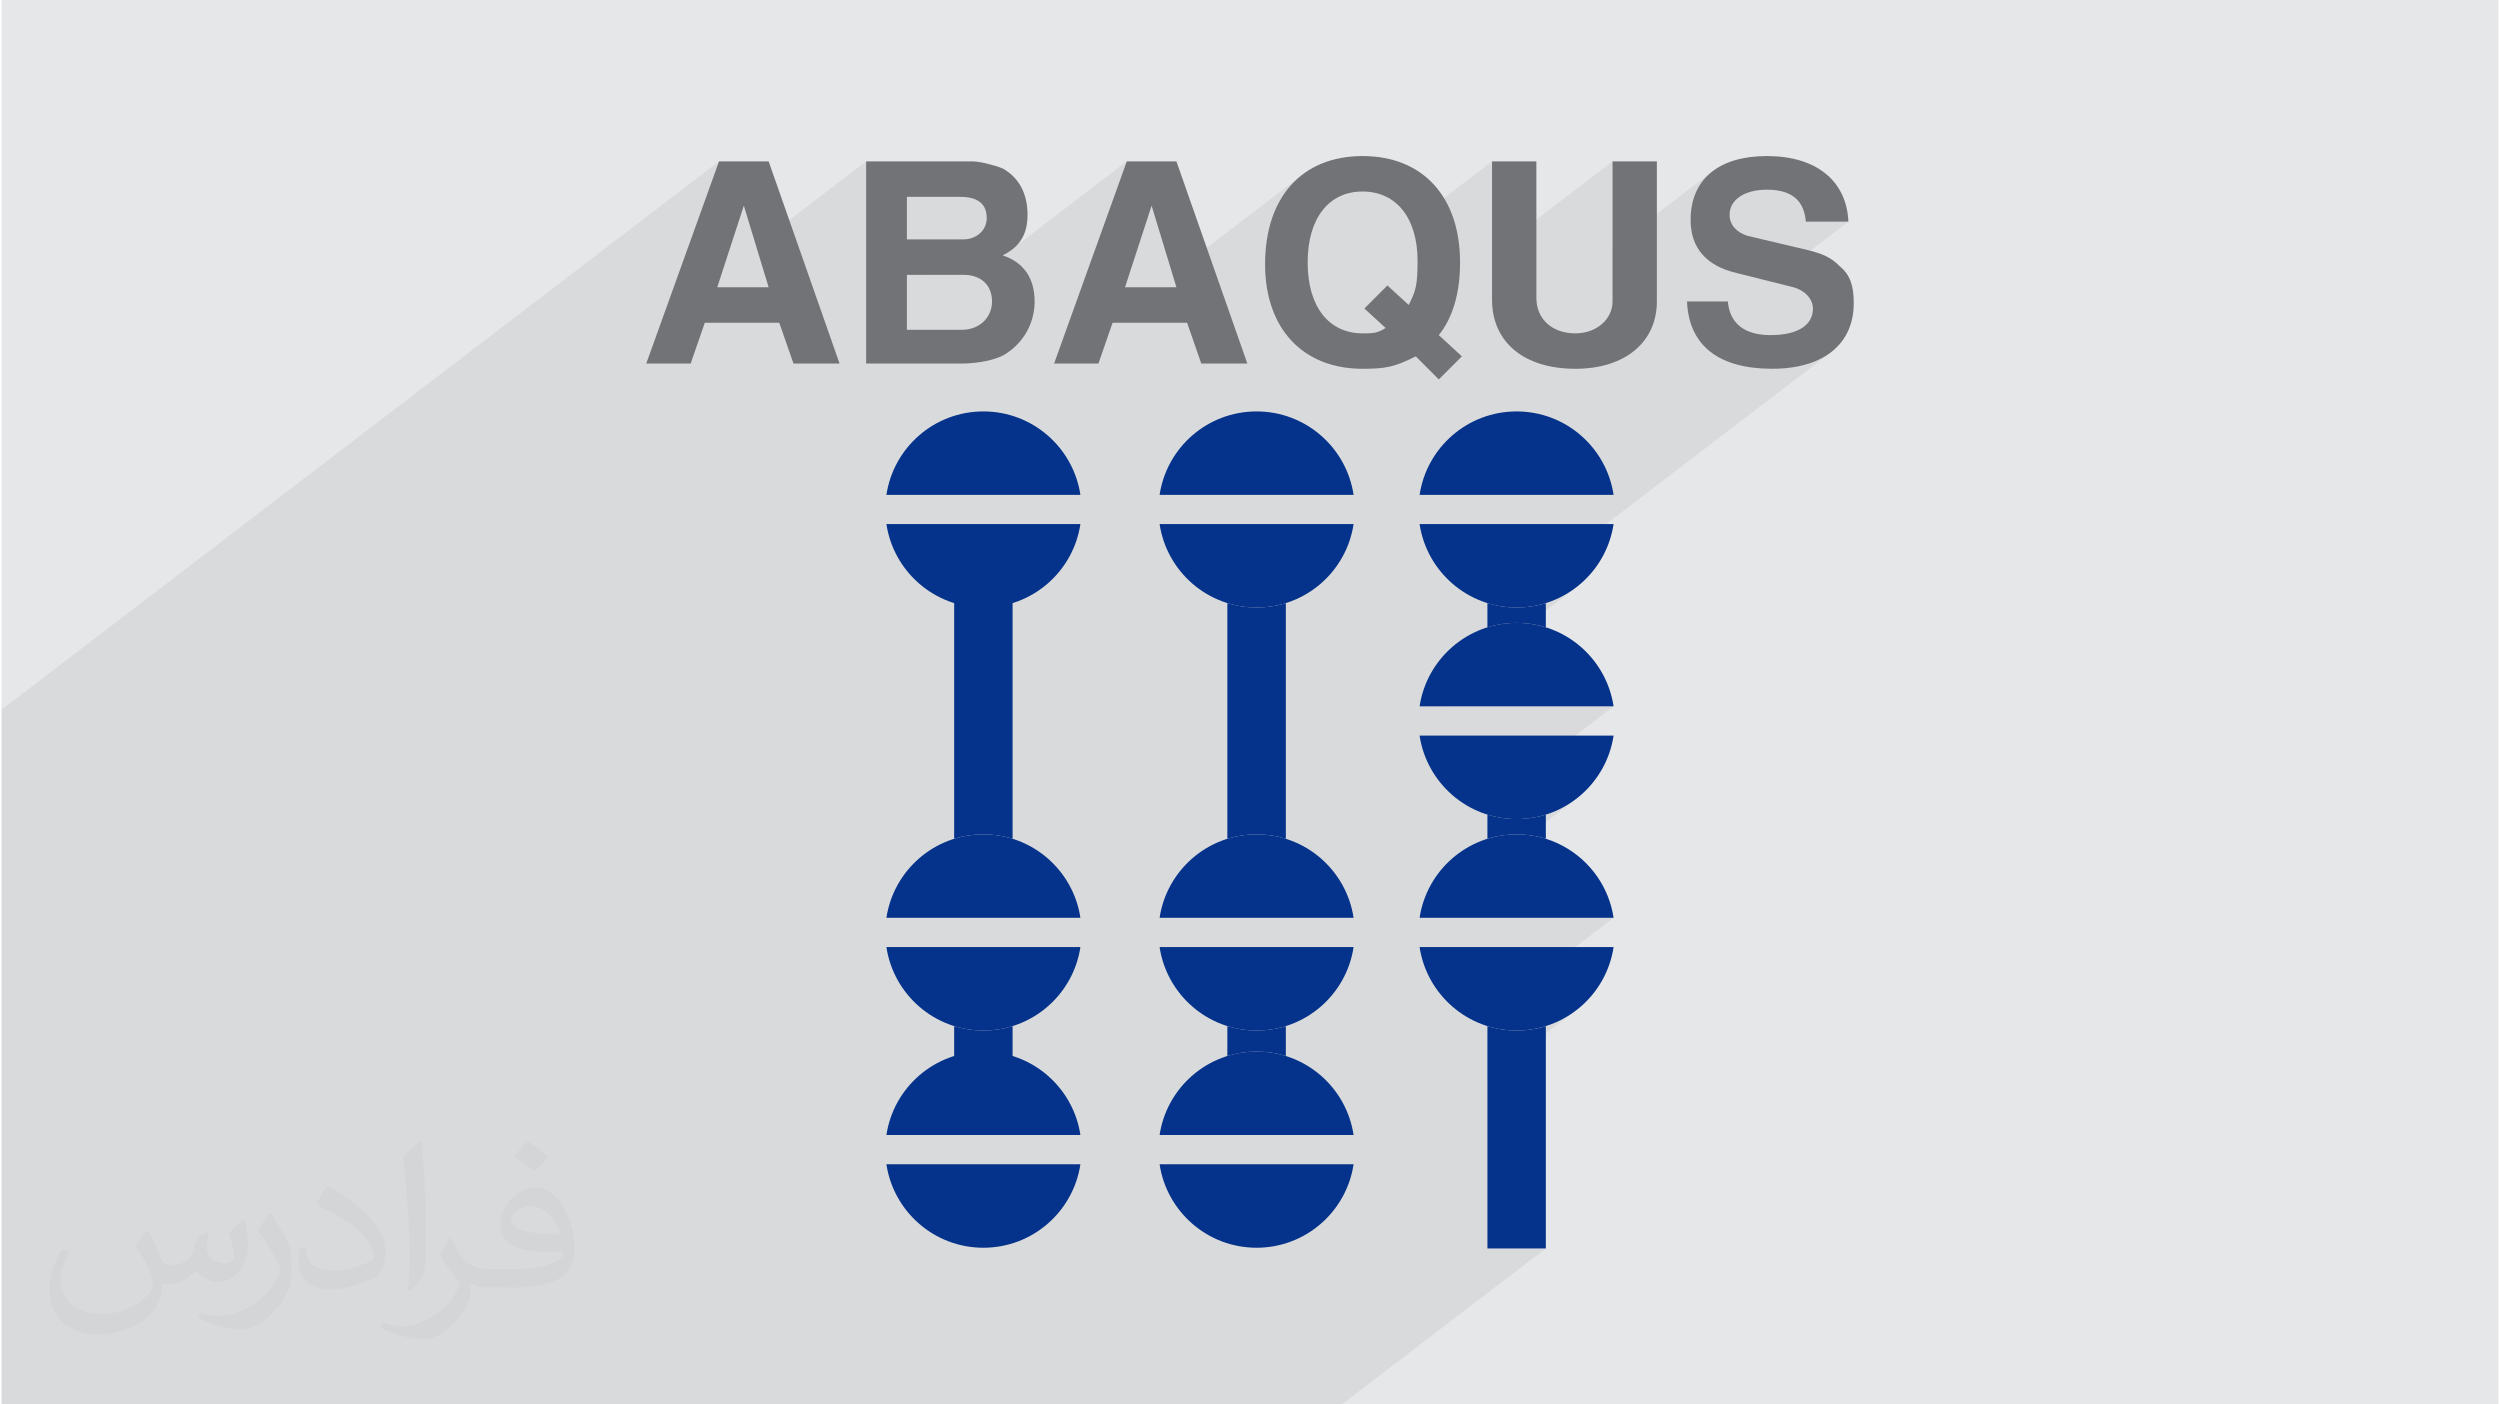
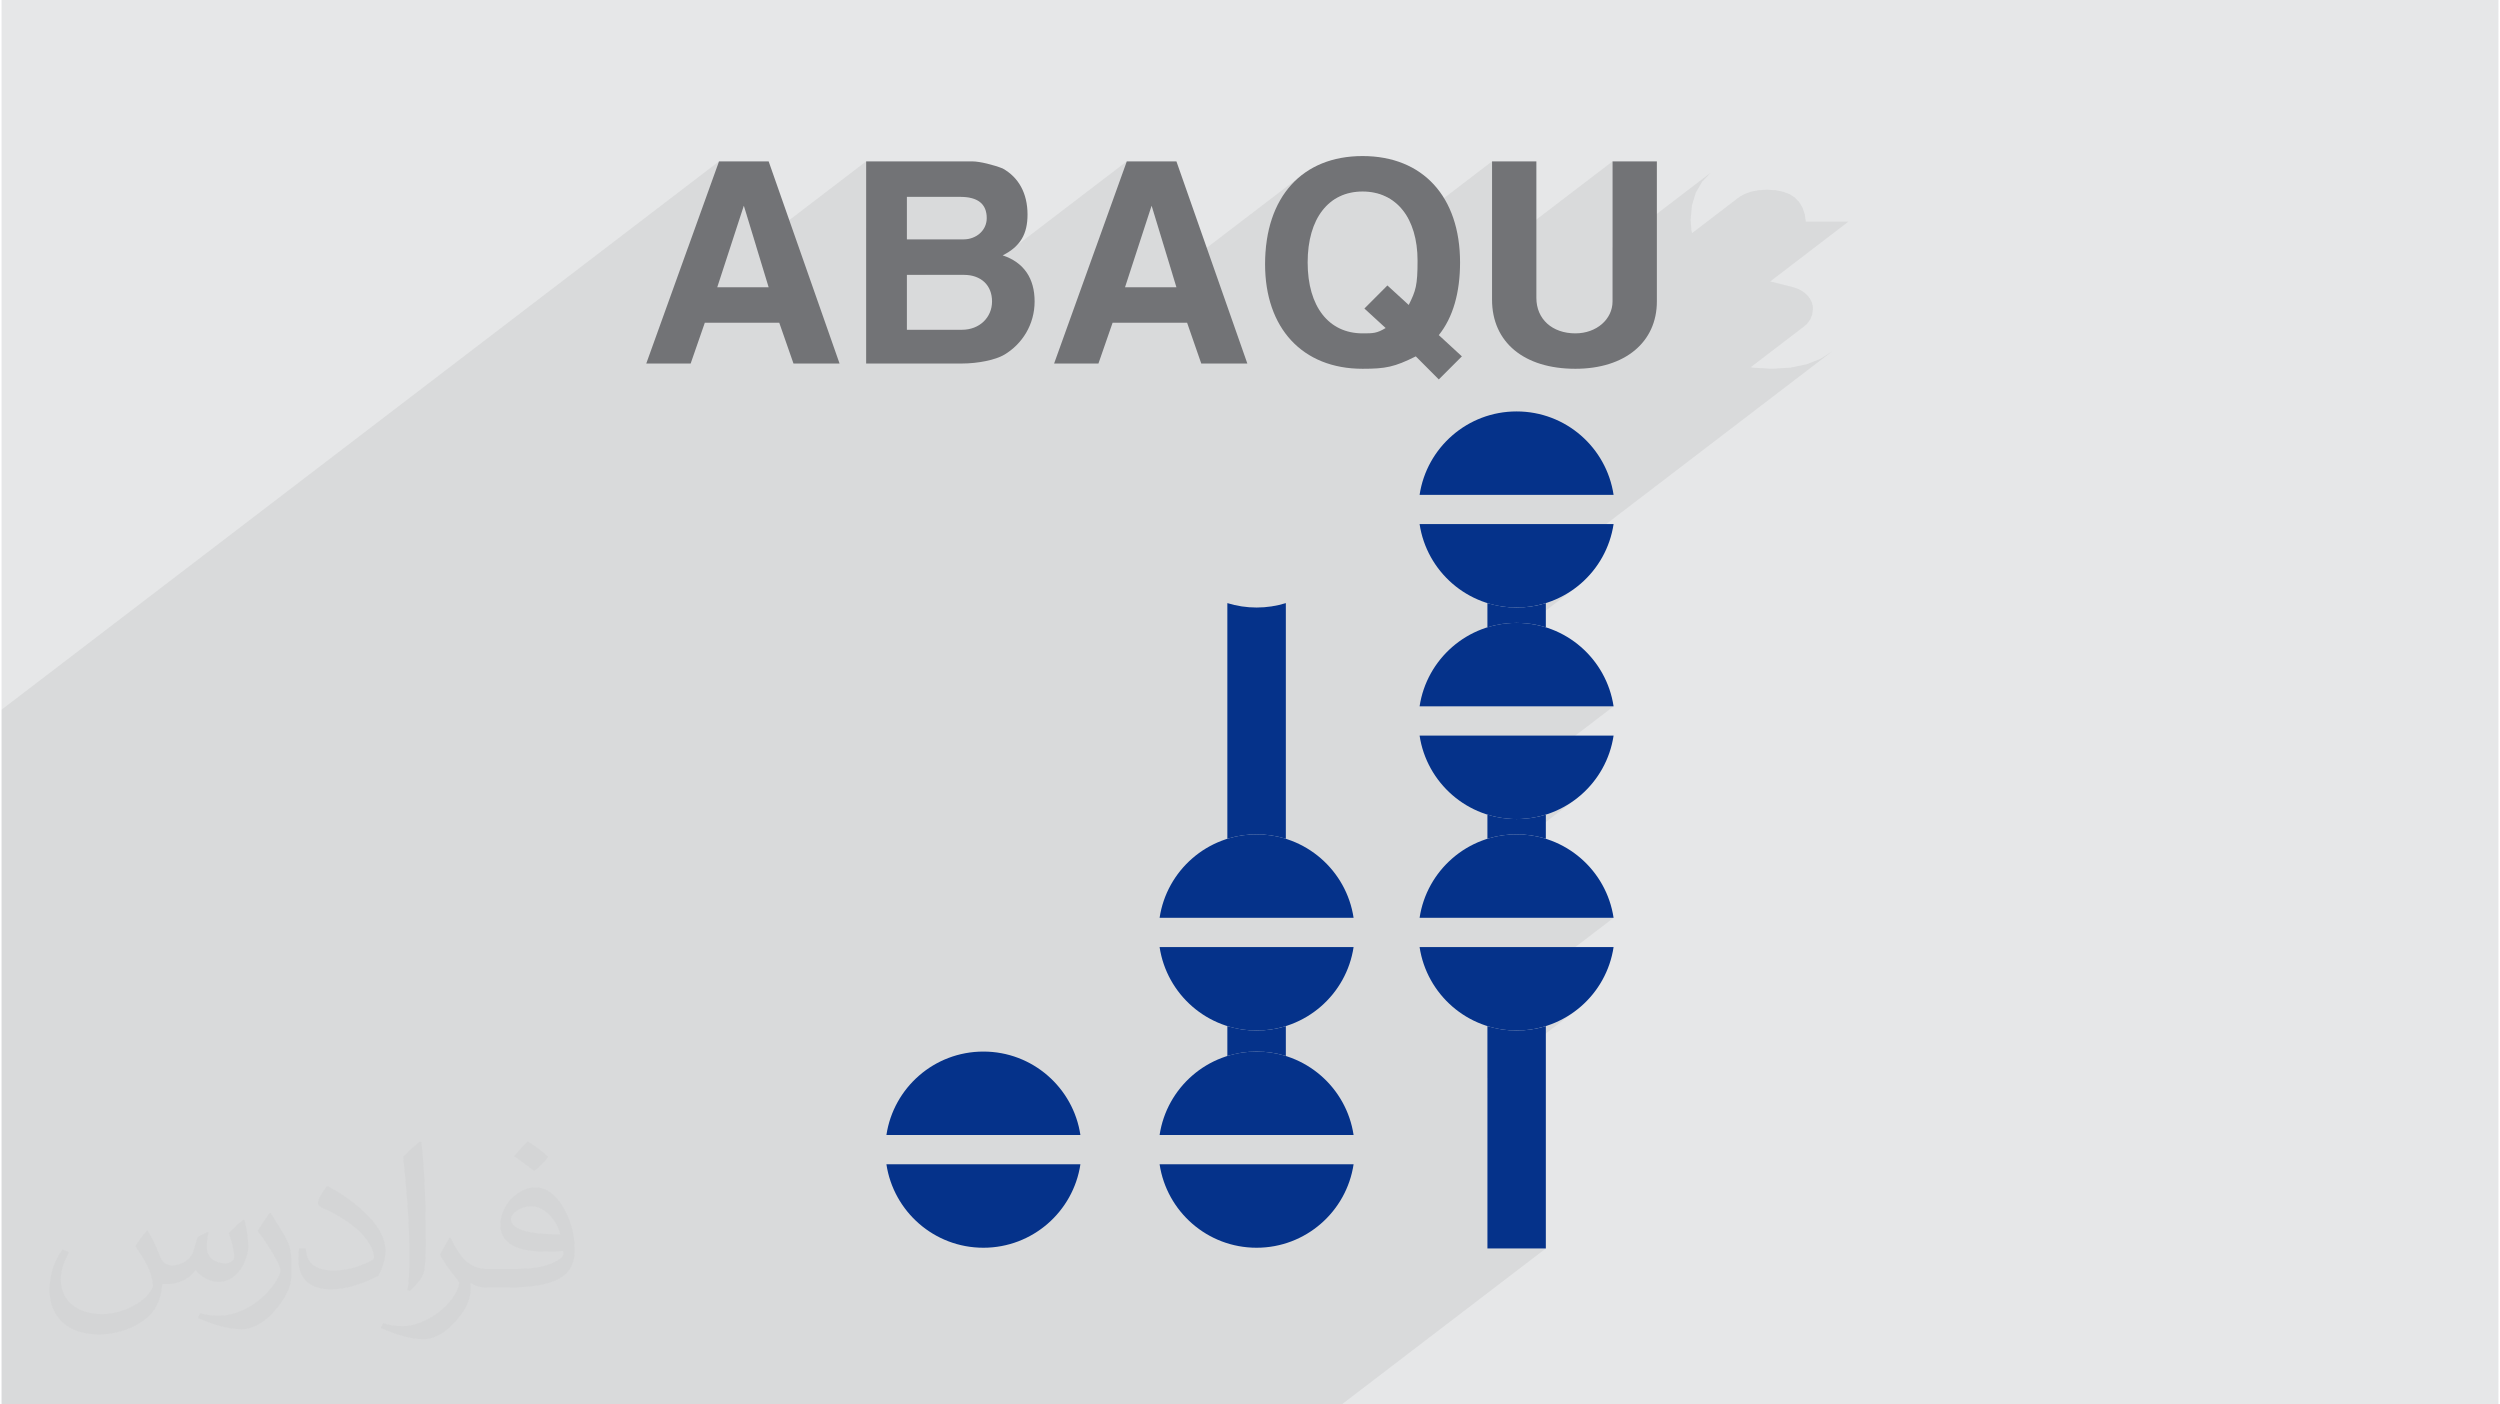
<svg xmlns="http://www.w3.org/2000/svg" xml:space="preserve" width="356px" height="200px" version="1.0" shape-rendering="geometricPrecision" text-rendering="geometricPrecision" image-rendering="optimizeQuality" fill-rule="evenodd" clip-rule="evenodd" viewBox="0 0 35600 20025">
  <g id="Layer_x0020_1">
    <g id="_3105678685904">
      <path fill="#E6E7E8" d="M0 0l35600 0 0 20025 -35600 0 0 -20025z" />
      <path fill="#373435" fill-opacity="0.078" d="M24369 2462l-1400 1070 0 -1231 -1718 1313 0 -1313 -1163 889 -20 -52 -91 -142 -113 -113 -134 -84 -153 -51 -172 -17 -171 17 -154 52 -134 84 -925 707 18 -166 31 -157 41 -147 53 -137 64 -127 75 -116 85 -105 95 -94 105 -82 -1894 1447 -297 -974 -802 613 448 -1245 0 0 -1705 1303 -64 37 -397 302 -70 -17 -90 -7 -542 0 773 -591 41 -44 31 -52 19 -58 7 -64 -6 -71 -18 -62 -29 -52 -42 -43 -53 -33 -65 -24 -77 -14 -89 -4 -759 0 -581 444 0 -950 -1571 1201 -173 -569 -802 612 448 -1244 0 0 -10229 7818 0 9906 19107 0 2911 -2225 -833 0 0 -2427 1237 -947 -102 68 -108 59 -113 49 -118 39 -123 28 -127 18 -130 6 -130 -6 -127 -18 -122 -28 -119 -39 -65 -28 1946 -1488 -2441 0 1475 -1127 -50 -14 -50 -13 -52 -11 -51 -8 -41 -6 648 -496 -102 68 -108 58 -113 49 -118 39 -123 29 -127 18 -130 6 -130 -6 -127 -18 -122 -29 -119 -39 -65 -28 1946 -1487 -2441 0 1475 -1127 -50 -14 -50 -13 -52 -11 -51 -9 -41 -5 648 -496 -102 67 -108 59 -113 49 -118 39 -123 29 -127 17 -130 6 -130 -6 -121 -16 4751 -3631 -166 107 -199 78 -231 48 -260 16 -269 -15 -37 -7 735 -562 67 -55 47 -65 29 -73 9 -82 -5 -47 -13 -47 -23 -44 -31 -42 -40 -39 -48 -34 -55 -28 -63 -22 -331 -83 1115 -853 -607 0 -16 -106 -32 -93 -46 -78 -61 -64 -76 -50 -92 -35 -109 -22 -124 -7 -117 7 -105 20 -90 32 -77 42 -677 518 -10 -44 -11 -145 19 -206 55 -182 90 -155 123 -130 0 0zm-12042 -161l0 0 0 0z" />
-       <path fill="#05328A" fill-rule="nonzero" d="M14415 8541l0 3418c-131,-41 -271,-63 -416,-63 -145,0 -285,22 -417,63l0 -3418 833 0zm0 6089l0 501 -833 0 0 -501c132,41 272,63 417,63 145,0 285,-22 416,-63z" />
-       <path fill="#05328A" d="M13999 11896c701,0 1282,517 1383,1190l-2766 0c101,-673 681,-1190 1383,-1190zm1383 1607c-101,673 -682,1190 -1383,1190 -702,0 -1282,-517 -1383,-1190l2766 0z" />
-       <path fill="#05328A" d="M13999 5866c701,0 1282,516 1383,1190l-2766 0c101,-674 681,-1190 1383,-1190zm1383 1606c-101,674 -682,1190 -1383,1190 -702,0 -1282,-516 -1383,-1190l2766 0z" />
      <path fill="#05328A" d="M13999 14993c701,0 1282,516 1383,1190l-2766 0c101,-674 681,-1190 1383,-1190zm1383 1607c-101,673 -682,1190 -1383,1190 -702,0 -1282,-517 -1383,-1190l2766 0z" />
      <path fill="#05328A" fill-rule="nonzero" d="M17477 15056l0 -426c132,41 272,63 417,63 145,0 285,-22 417,-63l0 426c-132,-41 -272,-63 -417,-63 -145,0 -285,22 -417,63zm0 -3097l0 -3360c132,41 272,63 417,63 145,0 285,-22 417,-63l0 3360c-132,-41 -272,-63 -417,-63 -145,0 -285,22 -417,63z" />
-       <path fill="#05328A" d="M17894 5866c701,0 1282,516 1383,1190l-2766 0c101,-674 681,-1190 1383,-1190zm1383 1606c-101,674 -682,1190 -1383,1190 -702,0 -1282,-516 -1383,-1190l2766 0z" />
      <path fill="#05328A" d="M17894 11896c701,0 1282,517 1383,1190l-2766 0c101,-673 681,-1190 1383,-1190zm1383 1607c-101,673 -682,1190 -1383,1190 -702,0 -1282,-517 -1383,-1190l2766 0z" />
      <path fill="#05328A" d="M17894 14993c701,0 1282,516 1383,1190l-2766 0c101,-674 681,-1190 1383,-1190zm1383 1607c-101,673 -682,1190 -1383,1190 -702,0 -1282,-517 -1383,-1190l2766 0z" />
      <path fill="#05328A" fill-rule="nonzero" d="M21185 17800l0 -3170c131,41 271,63 416,63 145,0 285,-22 417,-63l0 3170 -833 0zm0 -5841l0 -344c131,41 271,63 416,63 145,0 285,-22 417,-63l0 344c-132,-41 -272,-63 -417,-63 -145,0 -285,22 -416,63zm0 -3015l0 -345c131,41 271,63 416,63 145,0 285,-22 417,-63l0 345c-132,-41 -272,-63 -417,-63 -145,0 -285,22 -416,63z" />
      <path fill="#05328A" d="M21601 5866c702,0 1282,516 1383,1190l-2766 0c101,-674 682,-1190 1383,-1190zm1383 1606c-101,674 -681,1190 -1383,1190 -701,0 -1282,-516 -1383,-1190l2766 0z" />
      <path fill="#05328A" d="M21601 8881c702,0 1282,517 1383,1190l-2766 0c101,-673 682,-1190 1383,-1190zm1383 1607c-101,673 -681,1190 -1383,1190 -701,0 -1282,-517 -1383,-1190l2766 0z" />
      <path fill="#05328A" d="M21601 11896c702,0 1282,517 1383,1190l-2766 0c101,-673 682,-1190 1383,-1190zm1383 1607c-101,673 -681,1190 -1383,1190 -701,0 -1282,-517 -1383,-1190l2766 0z" />
      <path fill="#727376" d="M10229 2301l-1037 2882 633 0 202 -582 1061 0 203 582 657 0 -1011 -2882 -708 0 0 0 0 0zm354 632l354 1163 -733 0 379 -1163 0 0z" />
      <path fill="#727376" d="M12327 2301l0 2882 1365 0c228,0 481,-51 607,-127 253,-151 430,-429 430,-758 0,-329 -152,-556 -455,-657 252,-127 354,-304 354,-582 0,-303 -127,-531 -354,-657 -127,-51 -329,-101 -430,-101l-51 0 -1466 0 0 0 0 0zm581 1112l0 -606 759 0c253,0 379,101 379,303 0,177 -152,303 -329,303l-50 0 -759 0 0 0zm0 1289l0 -783 809 0c253,0 405,151 405,379 0,227 -177,404 -430,404l-784 0 0 0z" />
      <path fill="#727376" d="M16043 2301l-1036 2882 632 0 202 -582 1062 0 202 582 657 0 -1011 -2882 -708 0 0 0zm354 632l354 1163 -733 0 379 -1163 0 0z" />
      <path fill="#727376" d="M20492 4778c203,-253 303,-607 303,-1036 0,-936 -530,-1517 -1390,-1517 -859,0 -1390,581 -1390,1542 0,910 531,1491 1390,1491 329,0 455,-25 759,-177l328 329 329 -329 -329 -303 0 0zm-758 -101c-127,76 -177,76 -329,76 -480,0 -783,-379 -783,-1011 0,-632 303,-1011 783,-1011 481,0 784,379 784,986 0,353 -25,429 -126,631l-304 -278 -328 329 303 278 0 0 0 0z" />
      <path fill="#727376" d="M21251 2301l0 1921 0 51c0,606 455,985 1188,985 707,0 1162,-379 1162,-960l0 -51 0 -1946 -632 0 0 1972 0 25c0,253 -227,455 -530,455 -329,0 -556,-202 -556,-506l0 -25 0 -1921 -632 0 0 0 0 0z" />
-       <path fill="#727376" d="M26332 3160c-26,-581 -455,-935 -1163,-935 -683,0 -1087,329 -1087,910 0,404 227,657 657,758l809 203c177,50 278,177 278,303 0,228 -202,379 -607,379 -379,0 -581,-177 -606,-480l-582 0c26,632 455,960 1214,960 733,0 1163,-353 1163,-935 0,-253 -51,-404 -203,-531 -126,-126 -252,-177 -455,-227l-859 -203c-152,-50 -253,-151 -253,-303 0,-202 202,-354 531,-354 354,0 531,152 556,455l607 0 0 0 0 0z" />
      <path fill="#373435" fill-opacity="0.031" d="M2082 17547c68,103 112,202 155,312 32,64 49,183 199,183 44,0 107,-14 163,-45 63,-33 111,-83 136,-159l60 -202 146 -72 10 10c-20,76 -25,149 -25,206 0,169 146,233 262,233 68,0 129,-33 129,-95 0,-80 -34,-216 -78,-338 68,-68 136,-136 214,-191l12 6c34,144 53,286 53,381 0,93 -41,196 -75,264 -70,132 -194,237 -344,237 -114,0 -241,-57 -328,-163l-5 0c-82,102 -209,194 -412,194l-63 0c-10,134 -39,229 -83,314 -121,237 -480,404 -818,404 -470,0 -706,-272 -706,-633 0,-223 73,-431 185,-578l92 38c-70,134 -117,261 -117,385 0,338 275,499 592,499 294,0 658,-187 724,-404 -25,-237 -114,-349 -250,-565 41,-72 94,-144 160,-221l12 0 0 0zm5421 -1274c99,62 196,136 291,220 -53,75 -119,143 -201,203 -95,-77 -190,-143 -287,-213 66,-74 131,-146 197,-210l0 0zm51 926c-160,0 -291,105 -291,183 0,167 320,219 703,217 -48,-196 -216,-400 -412,-400zm-359 895c208,0 390,-6 529,-41 155,-40 286,-118 286,-172 0,-14 0,-31 -5,-45 -87,8 -187,8 -274,8 -282,0 -498,-64 -583,-222 -21,-44 -36,-93 -36,-149 0,-153 66,-303 182,-406 97,-85 204,-138 313,-138 197,0 354,158 464,408 60,136 101,293 101,491 0,132 -36,243 -118,326 -153,148 -435,204 -867,204l-196 0 0 0 -51 0c-107,0 -184,-19 -245,-66l-10 0c3,25 5,49 5,72 0,97 -32,221 -97,320 -192,286 -400,410 -580,410 -182,0 -405,-70 -606,-161l36 -70c65,27 155,45 279,45 325,0 752,-313 805,-618 -12,-25 -34,-58 -65,-93 -95,-113 -155,-208 -211,-307 48,-95 92,-171 133,-240l17 -2c139,283 265,446 546,446l44 0 0 0 204 0 0 0zm-1408 299c24,-130 26,-276 26,-413l0 -202c0,-377 -48,-926 -87,-1283 68,-74 163,-160 238,-218l22 6c51,450 63,971 63,1452 0,126 -5,249 -17,340 -7,114 -73,200 -214,332l-31 -14zm-1449 -596c7,177 94,317 398,317 189,0 349,-49 526,-134 32,-14 49,-33 49,-49 0,-111 -85,-258 -228,-392 -139,-126 -323,-237 -495,-311 -59,-25 -78,-52 -78,-77 0,-51 68,-158 124,-235l19 -2c197,103 417,256 580,427 148,157 240,316 240,489 0,128 -39,249 -102,361 -216,109 -446,192 -674,192 -277,0 -466,-130 -466,-436 0,-33 0,-84 12,-150l95 0 0 0zm-501 -503l172 278c63,103 122,215 122,392l0 227c0,183 -117,379 -306,573 -148,132 -279,188 -400,188 -180,0 -386,-56 -624,-159l27 -70c75,20 162,37 269,37 342,-2 692,-252 852,-557 19,-35 26,-68 26,-91 0,-35 -19,-74 -34,-109 -87,-165 -184,-315 -291,-454 56,-88 112,-173 173,-257l14 2 0 0z" />
    </g>
  </g>
</svg>